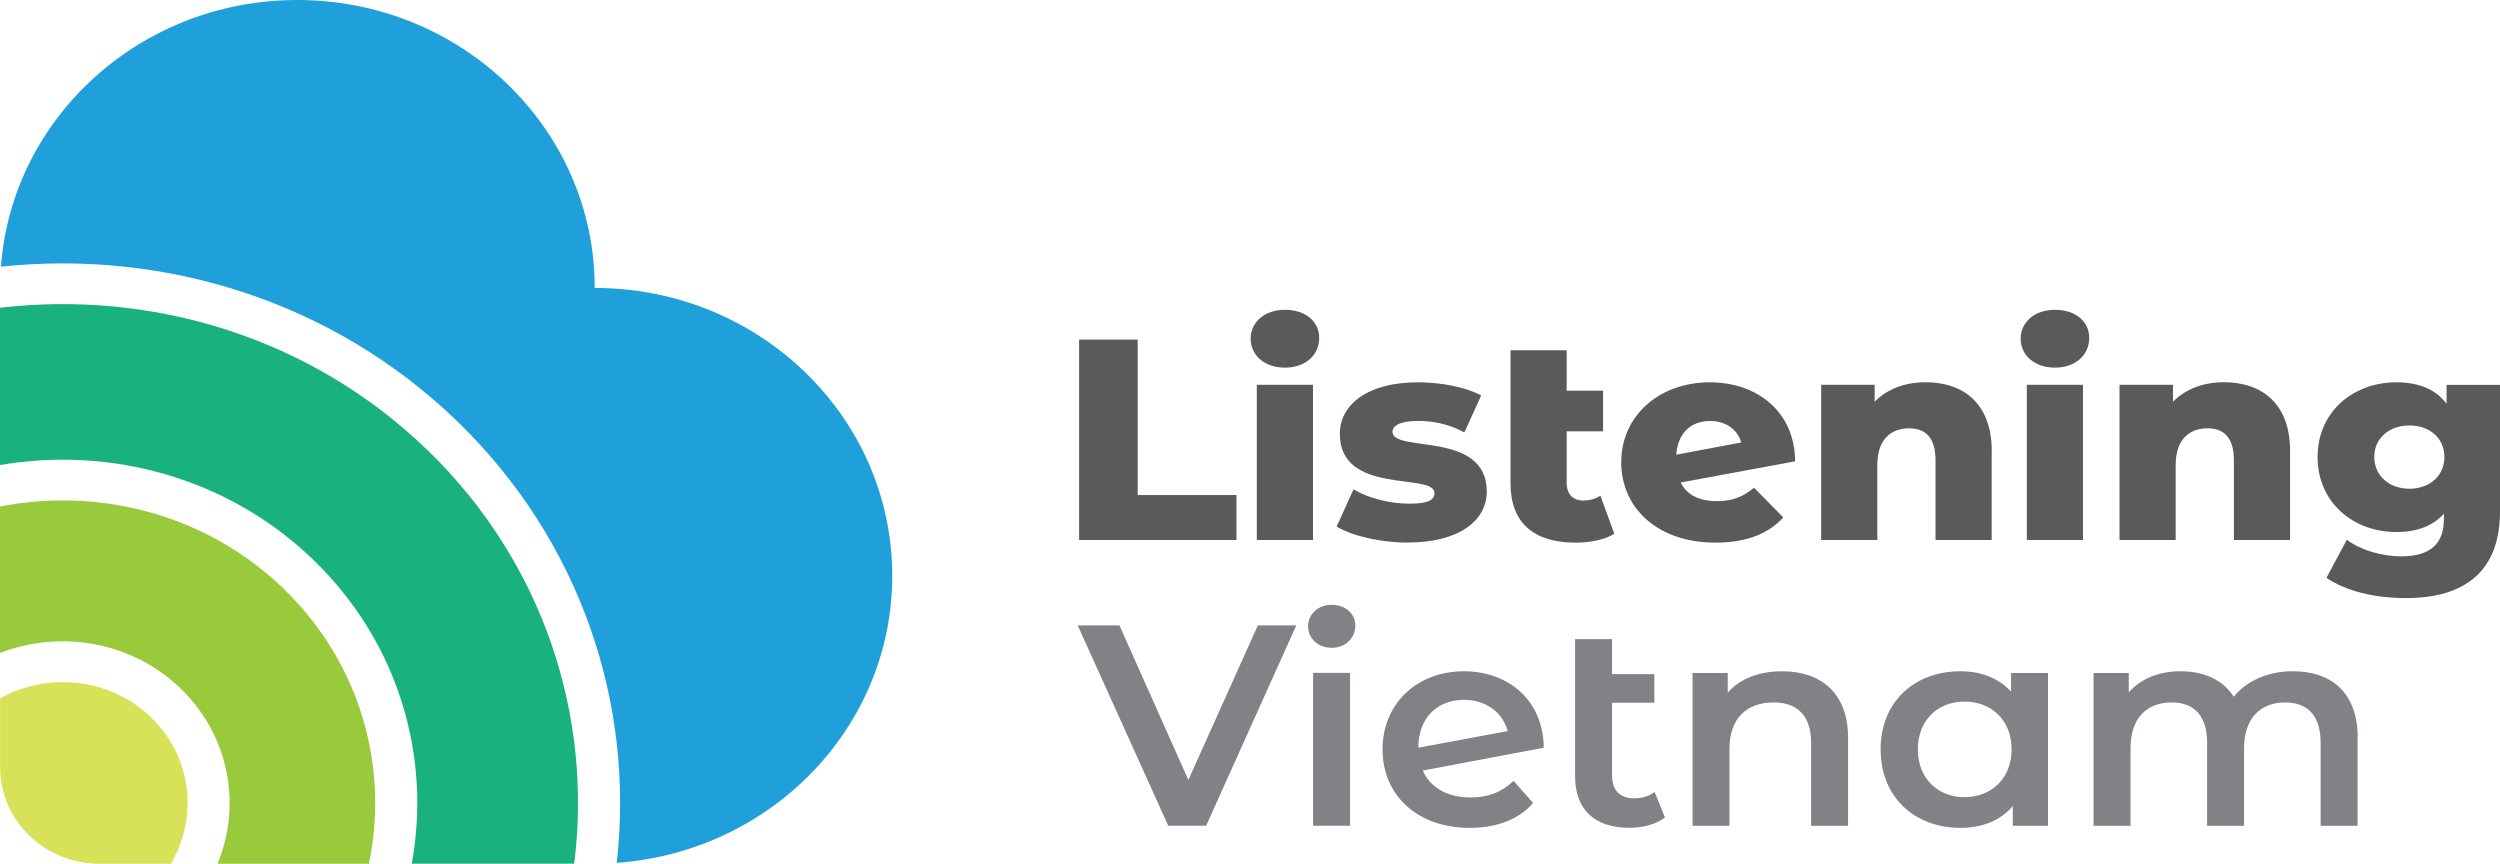
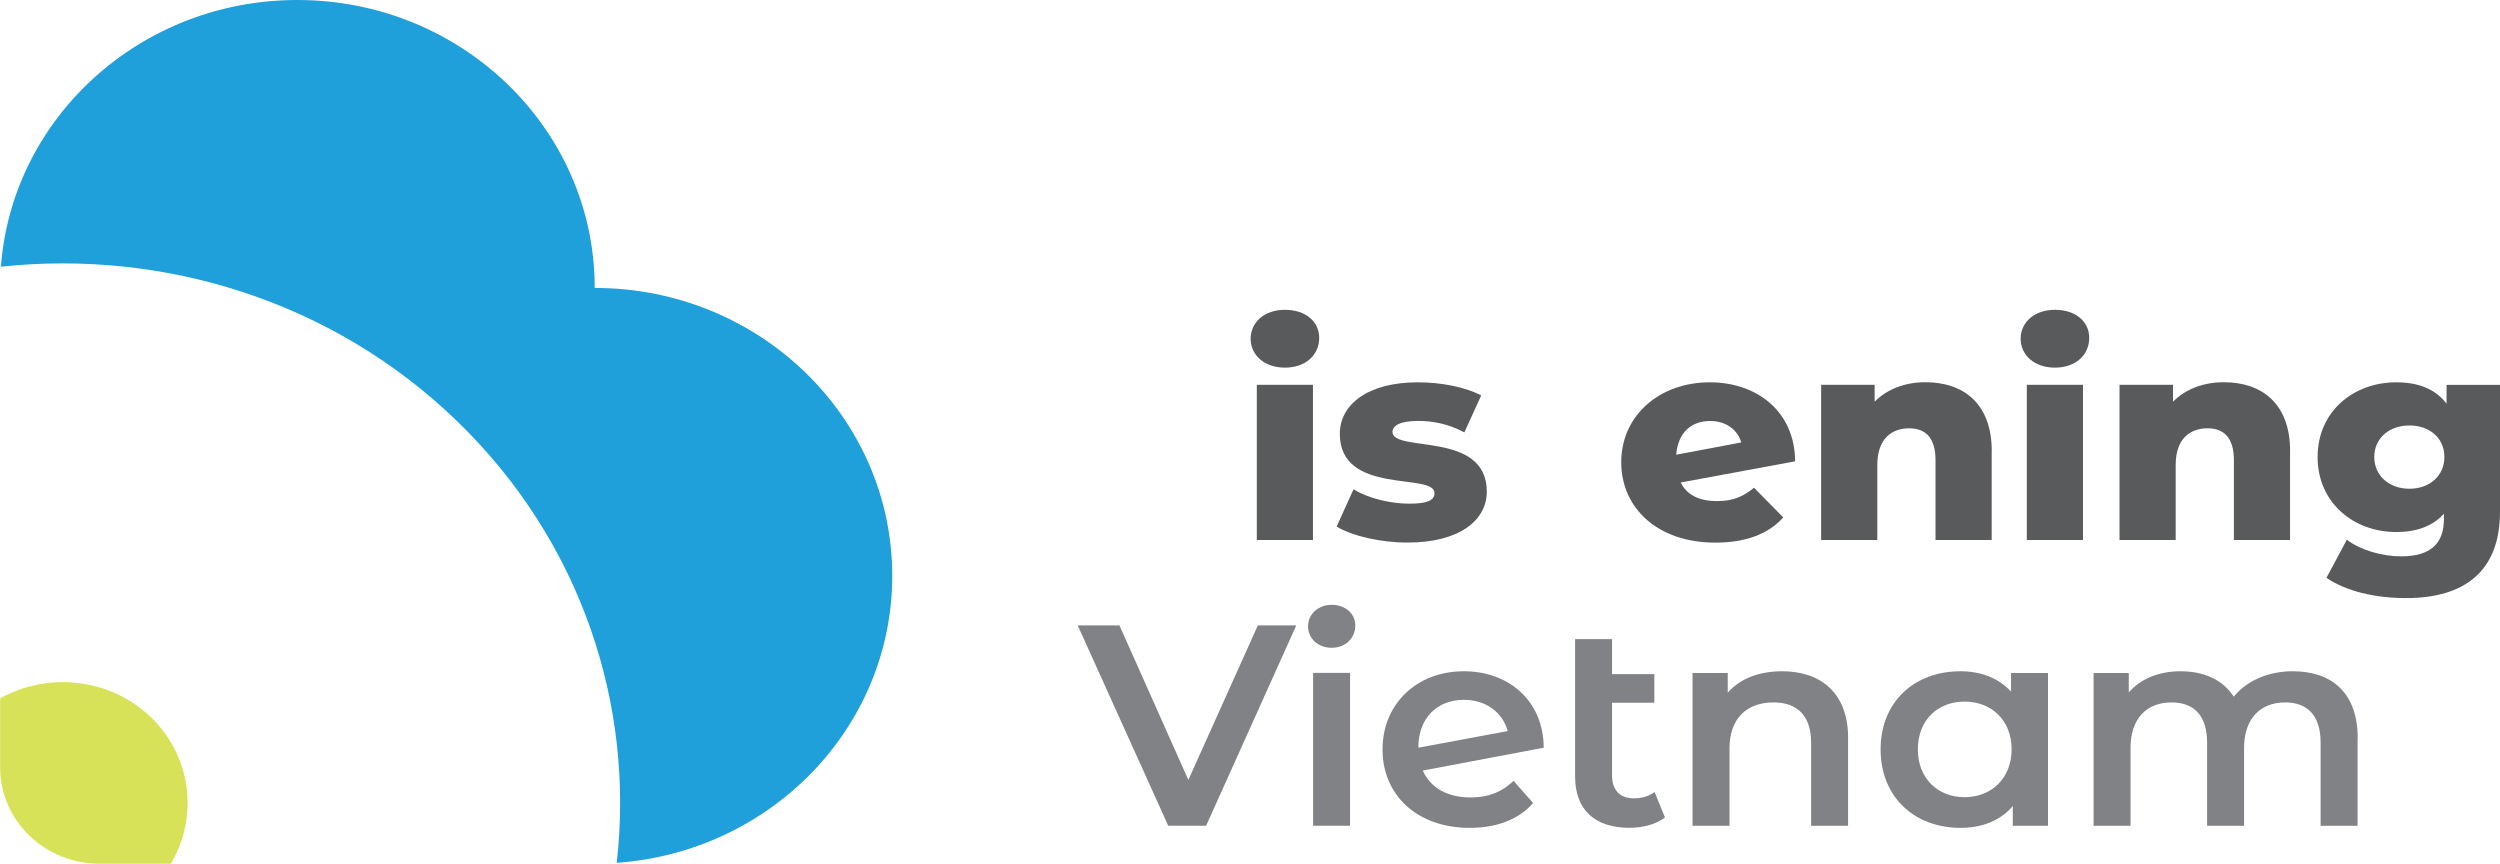
<svg xmlns="http://www.w3.org/2000/svg" width="165" height="57" viewBox="0 0 165 57" fill="none">
  <g clip-path="url(#clip0_82_56)">
    <path d="M9.974 47.35C7.275 44.738 3.166 44.326 0.009 46.091V50.656C0.009 54.164 2.948 57.005 6.572 57.005H11.274C13.102 53.949 12.676 49.966 9.978 47.35H9.974Z" fill="#D8E259" />
-     <path d="M18.734 38.869C13.653 33.95 6.567 32.14 0 33.43V43.098C3.98 41.548 8.715 42.332 11.931 45.45C15.148 48.569 15.962 53.152 14.356 57.005H24.348C25.681 50.652 23.811 43.788 18.73 38.869H18.734Z" fill="#98CA3C" />
    <path d="M30.17 27.799C38.385 35.751 41.889 46.553 40.704 56.946C50.867 56.229 58.888 48.026 58.888 38.005C58.888 27.512 50.099 19.005 39.26 19.005H39.251V18.951C39.227 8.481 30.448 0 19.623 0C9.27 0 0.796 7.759 0.06 17.602C10.797 16.455 21.956 19.847 30.17 27.799Z" fill="#20A0DB" />
-     <path d="M28.203 29.698C20.516 22.257 10.038 19.134 0 20.313V30.693C7.289 29.439 15.078 31.526 20.697 36.965C26.315 42.404 28.472 49.944 27.176 57H37.899C39.117 47.283 35.891 37.14 28.203 29.694V29.698Z" fill="#19B27E" />
-     <path d="M71.221 22.414H75.086V32.673H81.607V35.639H71.221V22.414Z" fill="#595A5C" />
    <path d="M82.542 22.356C82.542 21.28 83.44 20.447 84.805 20.447C86.17 20.447 87.068 21.222 87.068 22.297C87.068 23.431 86.17 24.264 84.805 24.264C83.44 24.264 82.542 23.431 82.542 22.356ZM82.949 25.398H86.656V35.639H82.949V25.398Z" fill="#595A5C" />
    <path d="M88.22 34.752L89.331 32.297C90.308 32.884 91.733 33.242 93.019 33.242C94.306 33.242 94.676 32.978 94.676 32.543C94.676 31.163 88.428 32.731 88.428 28.632C88.428 26.706 90.261 25.232 93.579 25.232C95.065 25.232 96.704 25.532 97.759 26.101L96.648 28.538C95.593 27.969 94.542 27.781 93.603 27.781C92.353 27.781 91.904 28.121 91.904 28.498C91.904 29.913 98.129 28.386 98.129 32.445C98.129 34.335 96.333 35.809 92.899 35.809C91.103 35.809 89.248 35.375 88.216 34.752H88.22Z" fill="#595A5C" />
-     <path d="M106.548 35.227C105.904 35.626 104.946 35.814 103.97 35.814C101.258 35.814 99.693 34.528 99.693 31.903V23.117H103.4V25.783H105.802V28.466H103.4V31.867C103.4 32.624 103.831 33.036 104.493 33.036C104.905 33.036 105.312 32.924 105.627 32.714L106.543 35.227H106.548Z" fill="#595A5C" />
    <path d="M115.762 32.185L117.696 34.152C116.701 35.249 115.216 35.814 113.207 35.814C109.44 35.814 107.001 33.565 107.001 30.505C107.001 27.445 109.5 25.232 112.855 25.232C115.901 25.232 118.455 27.105 118.479 30.447L110.926 31.844C111.337 32.678 112.157 33.072 113.328 33.072C114.364 33.072 115.045 32.79 115.767 32.185H115.762ZM110.629 30.012L114.924 29.201C114.67 28.35 113.911 27.785 112.874 27.785C111.606 27.785 110.745 28.561 110.629 30.017V30.012Z" fill="#595A5C" />
    <path d="M131.451 29.784V35.639H127.744V30.366C127.744 28.892 127.082 28.269 126.008 28.269C124.819 28.269 123.903 28.986 123.903 30.689V35.639H120.196V25.398H123.727V26.513C124.564 25.662 125.759 25.227 127.082 25.227C129.563 25.227 131.456 26.607 131.456 29.779L131.451 29.784Z" fill="#595A5C" />
    <path d="M133.363 22.356C133.363 21.28 134.26 20.447 135.626 20.447C136.991 20.447 137.889 21.222 137.889 22.297C137.889 23.431 136.991 24.264 135.626 24.264C134.26 24.264 133.363 23.431 133.363 22.356ZM133.77 25.398H137.477V35.639H133.77V25.398Z" fill="#595A5C" />
    <path d="M151.144 29.784V35.639H147.437V30.366C147.437 28.892 146.775 28.269 145.701 28.269C144.512 28.269 143.595 28.986 143.595 30.689V35.639H139.888V25.398H143.419V26.513C144.257 25.662 145.451 25.227 146.775 25.227C149.255 25.227 151.148 26.607 151.148 29.779L151.144 29.784Z" fill="#595A5C" />
    <path d="M165 25.398V33.766C165 37.642 162.737 39.474 158.794 39.474C156.762 39.474 154.832 39.022 153.546 38.134L154.892 35.621C155.772 36.302 157.216 36.719 158.465 36.719C160.455 36.719 161.298 35.85 161.298 34.246V33.905C160.576 34.716 159.502 35.115 158.155 35.115C155.346 35.115 152.962 33.188 152.962 30.164C152.962 27.14 155.346 25.232 158.155 25.232C159.618 25.232 160.751 25.684 161.473 26.648V25.402H165.005L165 25.398ZM161.33 30.16C161.33 28.914 160.353 28.081 159.025 28.081C157.697 28.081 156.702 28.914 156.702 30.16C156.702 31.405 157.697 32.257 159.025 32.257C160.353 32.257 161.33 31.405 161.33 30.16Z" fill="#595A5C" />
    <path d="M85.555 41.275L79.603 54.5H77.104L71.129 41.275H73.883L78.432 51.476L83.018 41.275H85.555Z" fill="#818285" />
    <path d="M86.332 41.333C86.332 40.54 86.994 39.917 87.892 39.917C88.79 39.917 89.451 40.504 89.451 41.279C89.451 42.113 88.808 42.753 87.892 42.753C86.975 42.753 86.332 42.131 86.332 41.338V41.333ZM86.665 44.411H89.104V54.5H86.665V44.411Z" fill="#818285" />
    <path d="M99.897 51.539L101.184 52.995C100.267 54.07 98.8 54.639 97.004 54.639C93.51 54.639 91.247 52.466 91.247 49.46C91.247 46.454 93.51 44.303 96.616 44.303C99.522 44.303 101.864 46.194 101.887 49.348L93.904 50.858C94.413 52.009 95.542 52.632 97.065 52.632C98.236 52.632 99.133 52.273 99.897 51.534V51.539ZM93.612 49.33V49.348L99.508 48.25C99.175 47.023 98.083 46.19 96.62 46.19C94.843 46.19 93.612 47.399 93.612 49.326V49.33Z" fill="#818285" />
    <path d="M109.889 53.953C109.301 54.406 108.427 54.635 107.547 54.635C105.266 54.635 103.956 53.461 103.956 51.234V42.184H106.395V44.492H109.186V46.382H106.395V51.18C106.395 52.161 106.922 52.69 107.839 52.69C108.348 52.69 108.834 52.556 109.204 52.273L109.889 53.953Z" fill="#818285" />
    <path d="M121.973 48.721V54.505H119.534V49.026C119.534 47.229 118.617 46.36 117.053 46.36C115.318 46.36 114.147 47.381 114.147 49.402V54.505H111.708V44.416H114.031V45.719C114.832 44.792 116.1 44.303 117.622 44.303C120.122 44.303 121.977 45.683 121.977 48.725L121.973 48.721Z" fill="#818285" />
    <path d="M135.168 44.416V54.505H132.844V53.201C132.025 54.164 130.813 54.639 129.392 54.639C126.346 54.639 124.12 52.596 124.12 49.46C124.12 46.324 126.346 44.303 129.392 44.303C130.72 44.303 131.891 44.738 132.729 45.643V44.416H135.168ZM132.766 49.46C132.766 47.534 131.437 46.306 129.66 46.306C127.883 46.306 126.578 47.534 126.578 49.46C126.578 51.386 127.906 52.614 129.66 52.614C131.414 52.614 132.766 51.386 132.766 49.46Z" fill="#818285" />
    <path d="M155.6 48.721V54.505H153.161V49.026C153.161 47.229 152.301 46.36 150.82 46.36C149.218 46.36 148.108 47.381 148.108 49.384V54.505H145.669V49.026C145.669 47.229 144.808 46.36 143.327 46.36C141.707 46.36 140.615 47.381 140.615 49.384V54.505H138.176V44.416H140.499V45.701C141.281 44.796 142.489 44.303 143.915 44.303C145.437 44.303 146.705 44.85 147.427 45.983C148.265 44.944 149.672 44.303 151.333 44.303C153.851 44.303 155.61 45.683 155.61 48.725L155.6 48.721Z" fill="#818285" />
  </g>
  <defs>
    <clipPath id="clip0_82_56">
      <rect width="165" height="57" fill="white" />
    </clipPath>
  </defs>
</svg>